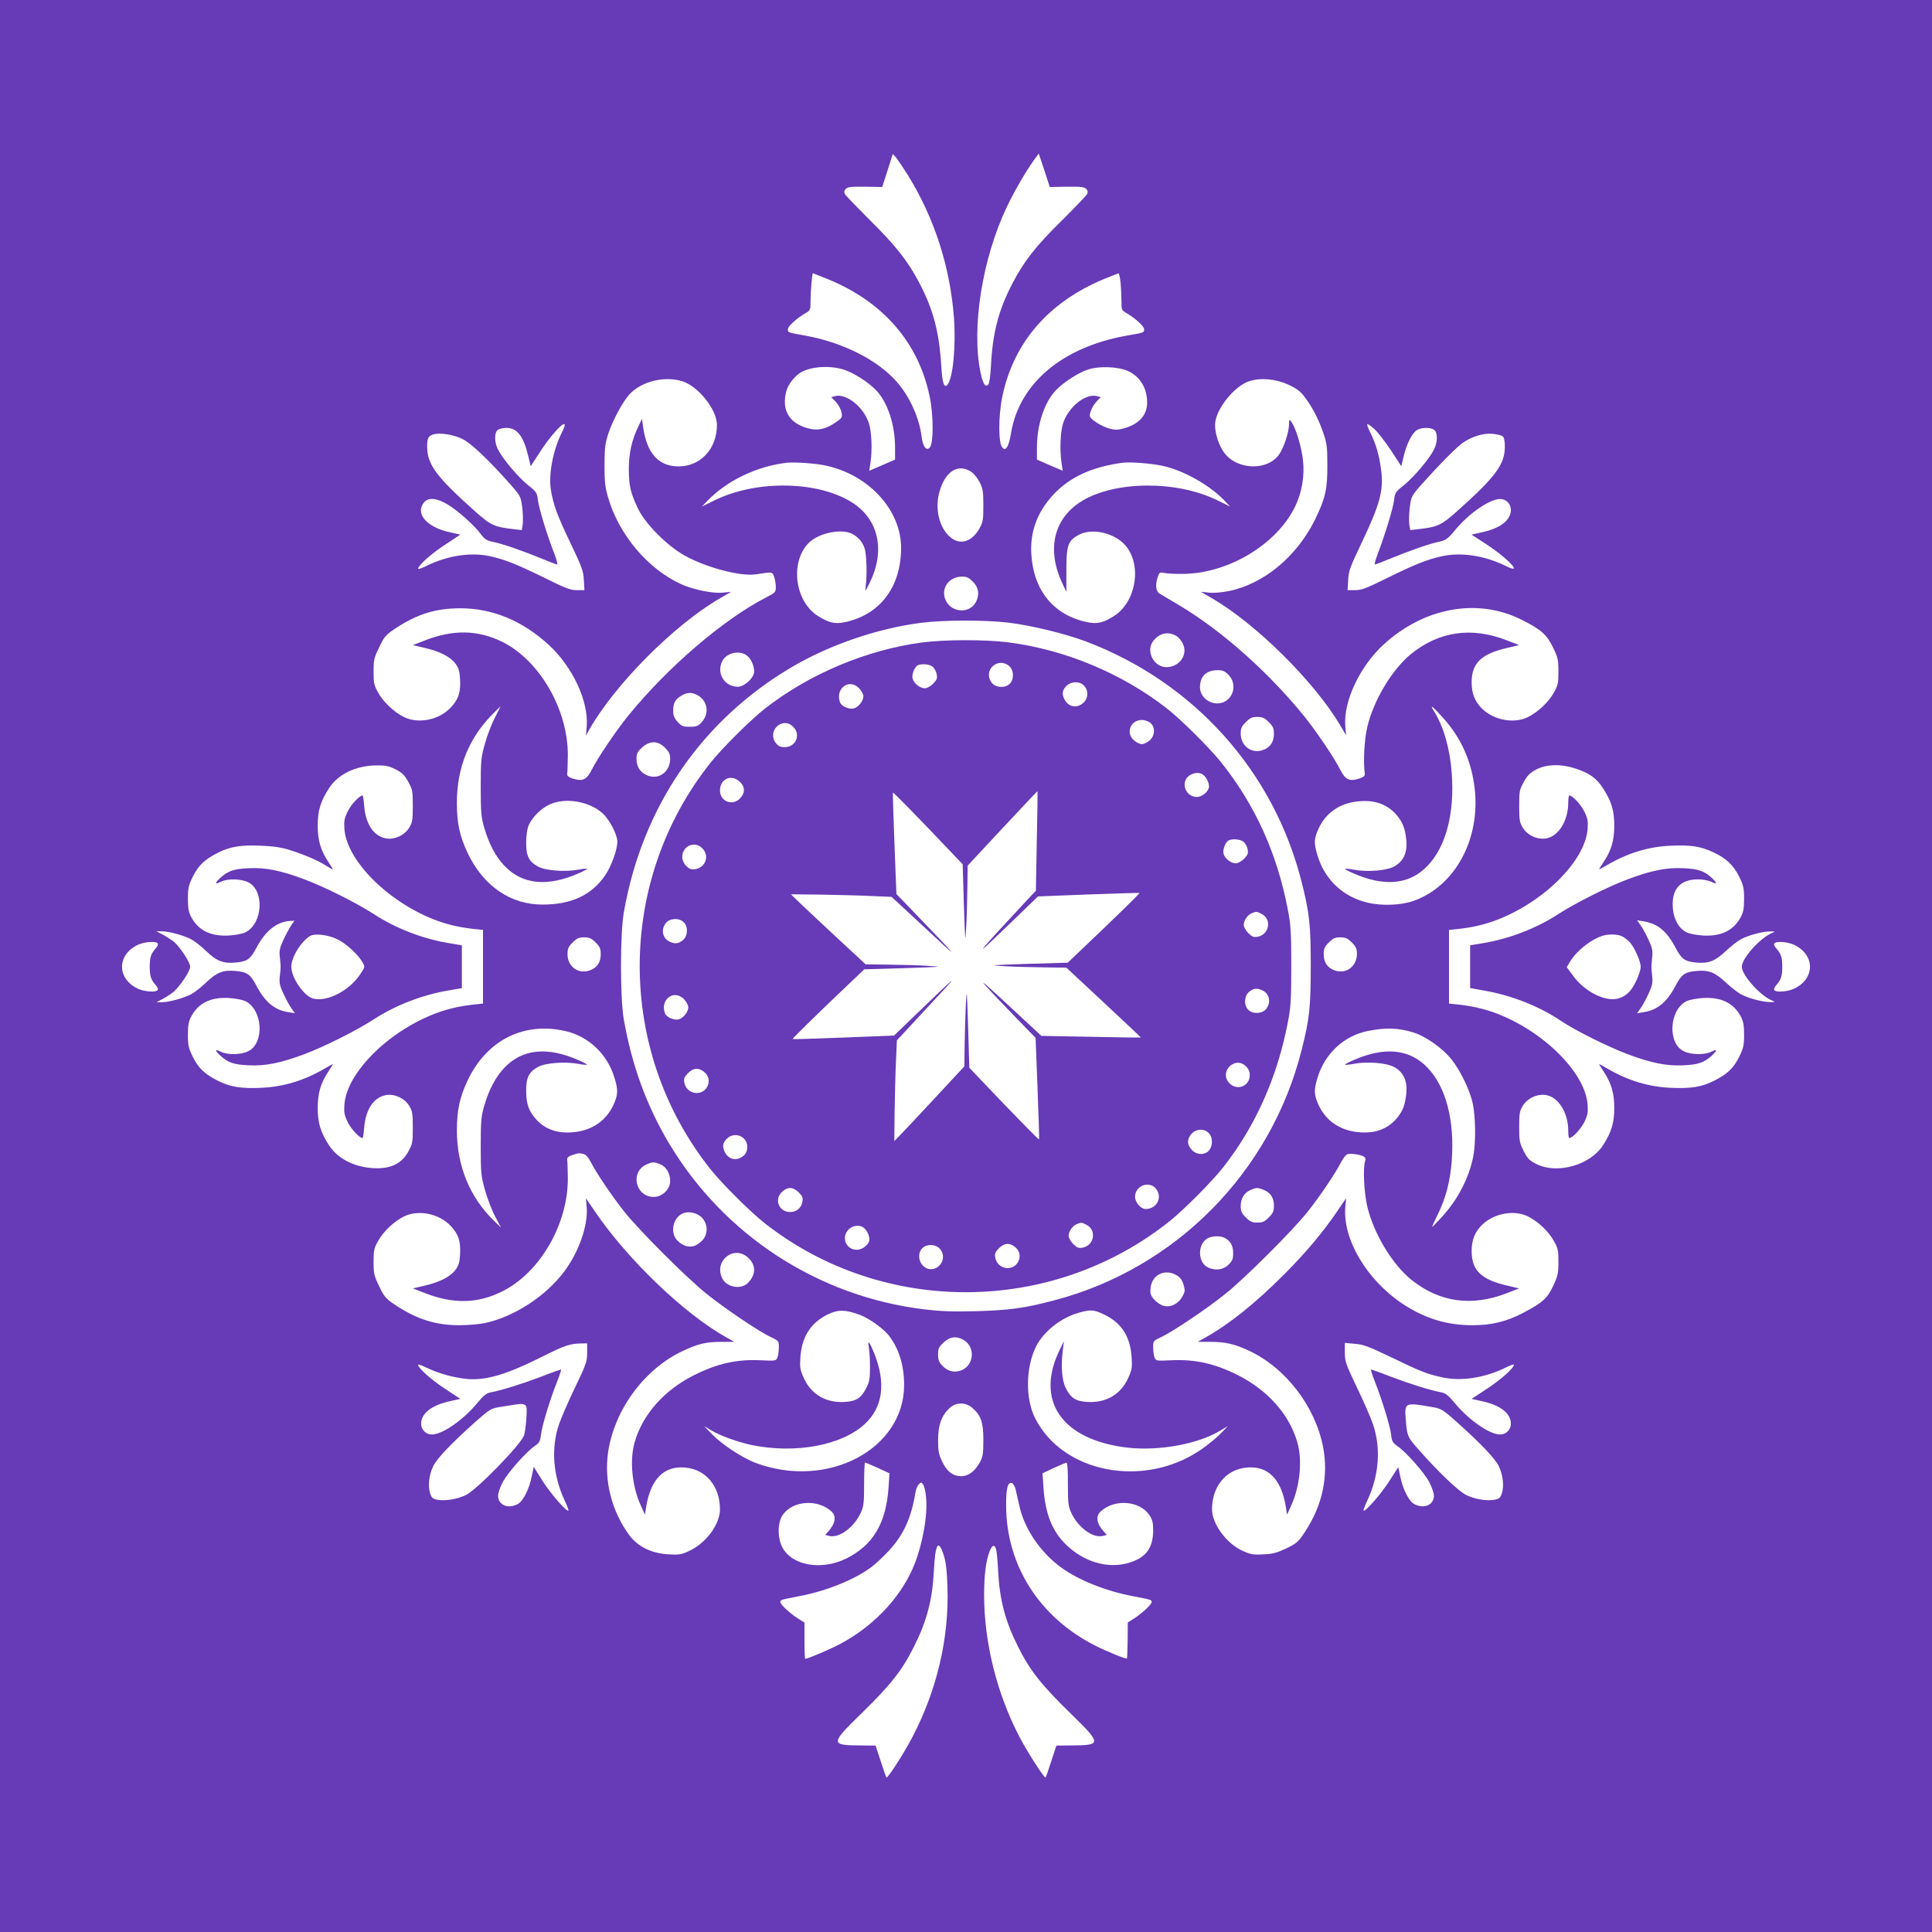
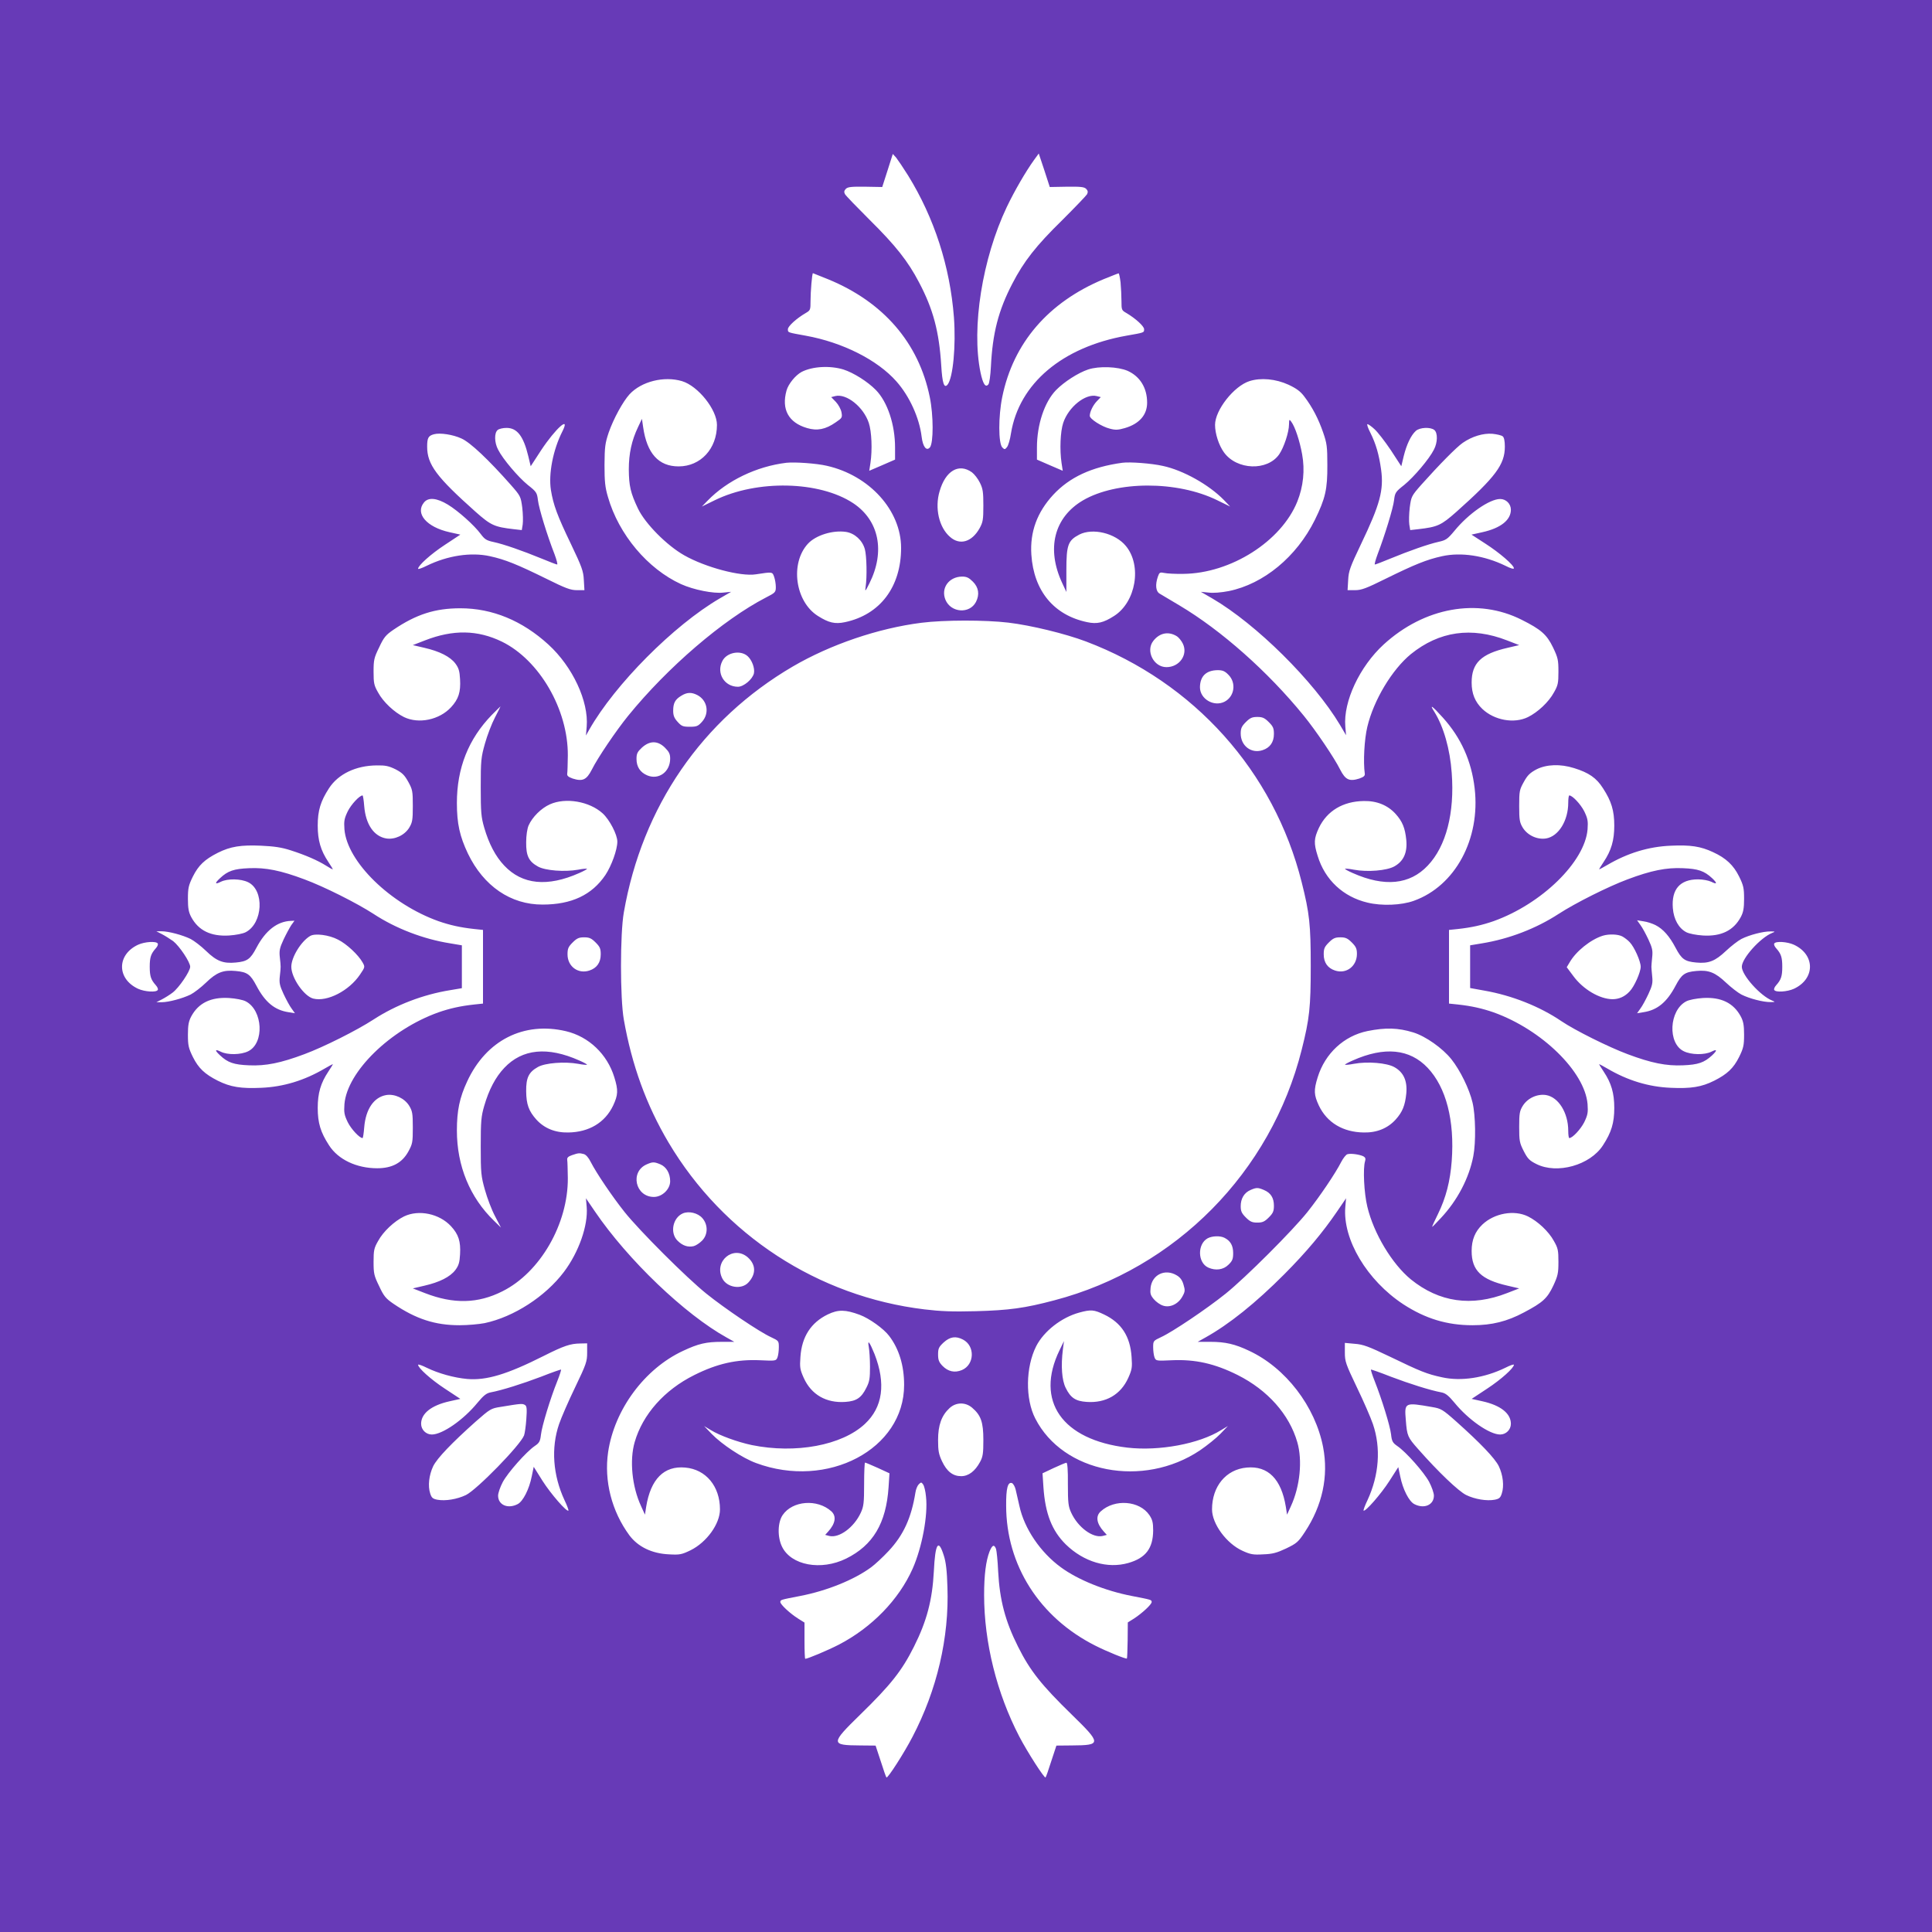
<svg xmlns="http://www.w3.org/2000/svg" version="1.0" width="1280pt" height="1280pt" viewBox="0 0 1280 1280" preserveAspectRatio="xMidYMid meet">
  <g transform="translate(0,1280) scale(0.1,-0.1)" fill="#673ab7" stroke="none">
    <path d="M0 6400 l0 -6400 6400 0 6400 0 0 6400 0 6400 -6400 0 -6400 0 0 -6400z m6016 5238 c174 -282 278 -603 304 -940 14 -189 -6 -401 -42 -446 -23 -28 -35 9 -42 126 -14 225 -53 373 -147 551 -73 140 -155 244 -329 416 -83 83 -156 158 -162 169 -7 14 -6 22 6 35 14 13 37 15 129 14 l112 -2 35 109 35 110 22 -24 c11 -14 47 -67 79 -118z m1051 -75 c92 1 115 -1 129 -14 12 -13 13 -21 6 -36 -6 -10 -79 -86 -162 -169 -177 -173 -257 -276 -333 -423 -93 -179 -131 -329 -142 -550 -3 -58 -10 -111 -17 -118 -19 -23 -36 4 -52 80 -61 296 12 754 174 1095 51 107 126 236 180 311 l32 44 37 -111 36 -111 112 2z m-1581 -613 c366 -150 601 -421 674 -781 25 -121 25 -303 1 -333 -23 -27 -47 4 -55 71 -15 124 -80 268 -167 366 -125 142 -357 259 -601 303 -121 22 -118 20 -118 43 0 20 58 72 118 107 31 18 32 21 32 80 0 61 10 184 16 184 1 0 46 -18 100 -40z m1938 -21 c3 -34 6 -90 6 -123 0 -59 1 -62 33 -80 59 -35 117 -87 117 -107 0 -23 3 -22 -117 -43 -426 -76 -711 -317 -765 -647 -6 -41 -18 -82 -27 -92 -13 -16 -16 -16 -30 -2 -27 26 -27 207 -1 334 73 359 305 628 671 781 52 21 97 39 100 39 3 1 9 -27 13 -60z m-1836 -577 c68 -22 160 -80 215 -136 77 -79 127 -229 127 -381 l0 -80 -85 -37 -86 -37 8 52 c13 87 8 208 -11 265 -35 106 -148 196 -222 178 l-27 -7 31 -32 c17 -18 33 -48 37 -68 6 -35 5 -38 -38 -67 -67 -47 -123 -58 -190 -38 -123 36 -171 124 -136 249 12 43 59 101 100 123 72 37 188 43 277 16z m1883 -9 c82 -37 129 -113 129 -211 0 -81 -52 -140 -147 -168 -45 -13 -63 -14 -100 -4 -53 13 -133 64 -133 85 0 26 21 70 47 97 l26 27 -28 7 c-73 18 -186 -72 -221 -178 -19 -57 -24 -178 -11 -265 l8 -52 -86 37 -85 37 0 80 c0 152 50 302 127 381 53 54 146 114 212 136 72 24 197 19 262 -9z m-2953 -68 c107 -32 232 -189 232 -290 0 -158 -108 -275 -254 -275 -133 0 -210 86 -235 260 l-8 55 -26 -55 c-42 -88 -61 -175 -61 -280 1 -109 11 -155 61 -260 48 -100 191 -244 306 -309 141 -80 375 -142 475 -126 111 17 109 17 121 -17 6 -17 11 -47 11 -67 0 -34 -3 -38 -66 -70 -284 -147 -651 -462 -912 -783 -79 -97 -203 -280 -241 -357 -35 -68 -61 -80 -127 -59 -30 11 -38 18 -36 33 2 11 3 65 4 120 2 304 -188 632 -437 754 -161 78 -323 81 -510 8 l-80 -31 77 -18 c100 -23 170 -58 205 -104 22 -30 28 -49 31 -104 5 -85 -10 -132 -60 -186 -77 -83 -213 -112 -311 -65 -65 32 -138 100 -172 163 -27 47 -30 62 -30 138 0 77 3 92 37 161 31 67 44 82 95 117 151 102 275 142 443 142 212 0 410 -82 583 -240 161 -147 268 -377 254 -544 l-5 -59 22 39 c170 299 559 691 864 869 l76 44 -51 -5 c-65 -8 -197 18 -281 56 -221 101 -413 329 -484 577 -19 64 -23 102 -23 213 1 121 4 143 28 215 32 92 95 206 138 253 79 85 228 122 347 87z m4019 -24 c53 -25 79 -44 105 -79 53 -70 93 -147 124 -237 25 -72 28 -94 28 -215 1 -162 -13 -222 -83 -365 -121 -244 -339 -424 -570 -471 -52 -10 -103 -14 -134 -10 l-51 5 76 -44 c291 -170 672 -547 846 -838 l40 -68 -5 58 c-14 165 95 397 254 543 270 247 624 310 914 164 128 -64 167 -98 208 -183 33 -69 36 -84 36 -161 0 -76 -3 -91 -30 -138 -34 -63 -107 -131 -172 -163 -92 -45 -223 -21 -302 54 -48 46 -71 101 -71 175 0 129 63 190 238 230 l77 18 -80 31 c-236 92 -450 61 -638 -91 -124 -102 -246 -304 -288 -481 -20 -82 -28 -233 -17 -310 2 -15 -6 -22 -36 -33 -66 -21 -92 -9 -127 59 -38 77 -162 260 -241 357 -238 293 -548 567 -824 731 -60 36 -119 71 -131 78 -26 15 -30 59 -12 112 10 29 14 31 43 25 17 -4 74 -7 126 -6 315 3 649 216 755 479 40 100 51 208 32 313 -16 89 -47 183 -72 216 -13 18 -14 17 -15 -18 0 -51 -34 -153 -65 -198 -78 -112 -281 -105 -366 13 -34 47 -59 124 -59 182 0 98 125 257 228 290 75 24 174 15 259 -24z m-4811 -309 c-62 -122 -93 -282 -76 -389 16 -98 42 -169 133 -358 72 -151 82 -178 85 -237 l4 -68 -50 0 c-42 0 -74 12 -203 76 -191 94 -272 127 -373 149 -126 28 -281 4 -418 -63 -32 -16 -58 -25 -58 -20 0 21 84 97 177 158 l103 68 -72 16 c-152 34 -229 124 -169 197 29 36 85 30 158 -14 69 -42 175 -137 218 -195 26 -35 38 -43 85 -53 66 -14 190 -57 319 -110 51 -21 97 -39 102 -39 5 0 -3 30 -17 68 -49 125 -104 305 -110 358 -6 50 -10 56 -67 101 -64 52 -166 172 -197 234 -25 47 -26 111 -3 130 9 8 35 14 59 14 70 0 112 -54 144 -187 l16 -67 69 106 c96 145 196 234 141 125z m5381 14 c21 -19 69 -81 108 -139 l69 -106 16 67 c19 77 48 138 80 167 26 24 98 27 123 6 23 -19 22 -83 -3 -130 -31 -62 -133 -182 -197 -234 -57 -45 -61 -51 -67 -101 -6 -53 -61 -232 -109 -358 -14 -38 -22 -68 -18 -68 5 0 51 18 102 39 126 52 252 96 319 111 50 11 60 18 106 73 93 114 233 211 303 211 39 0 71 -32 71 -71 0 -68 -67 -122 -189 -149 l-72 -16 91 -59 c95 -61 190 -143 190 -164 0 -7 -22 -1 -57 17 -138 67 -293 91 -419 63 -101 -22 -182 -55 -373 -149 -129 -64 -161 -76 -203 -76 l-50 0 4 68 c3 59 13 86 85 237 126 263 152 358 133 495 -14 99 -34 169 -71 243 -16 31 -25 57 -19 57 5 0 27 -15 47 -34z m-6050 -61 c59 -26 180 -141 326 -306 66 -75 67 -78 77 -151 5 -42 6 -92 3 -113 l-6 -37 -53 6 c-129 15 -151 25 -253 115 -259 231 -321 313 -321 432 0 58 8 72 45 82 40 11 126 -2 182 -28z m6899 14 c9 -7 14 -31 14 -68 0 -119 -62 -201 -321 -432 -102 -90 -124 -100 -253 -115 l-53 -6 -6 37 c-3 21 -2 71 3 113 10 73 11 76 77 151 118 132 232 248 274 277 62 43 136 65 197 60 29 -3 60 -10 68 -17z m-4478 -195 c283 -64 492 -296 492 -544 0 -259 -140 -443 -372 -492 -66 -14 -108 -4 -179 41 -151 95 -186 349 -66 479 52 56 164 91 252 78 58 -9 109 -56 125 -115 12 -44 15 -184 5 -249 -5 -34 -3 -33 25 23 106 212 64 417 -107 531 -224 148 -637 157 -917 20 l-86 -42 38 39 c129 133 324 227 522 251 56 6 200 -4 268 -20z m2227 -1 c135 -29 305 -125 403 -225 l42 -44 -86 42 c-265 130 -666 129 -889 -1 -192 -113 -244 -321 -137 -549 l27 -58 0 144 c0 168 11 197 85 236 89 46 239 10 309 -75 108 -130 67 -372 -78 -464 -70 -45 -113 -55 -178 -41 -221 46 -354 207 -370 447 -10 151 38 281 145 397 108 116 253 184 457 212 50 7 196 -4 270 -21z m-1266 -42 c16 -12 40 -42 53 -69 20 -40 23 -62 23 -152 0 -93 -3 -110 -25 -150 -51 -91 -131 -115 -196 -57 -73 63 -102 191 -69 302 39 136 127 188 214 126z m7 -725 c38 -38 45 -85 20 -134 -42 -81 -166 -72 -202 14 -32 77 22 153 110 154 30 0 45 -7 72 -34z m234 -271 c152 -18 380 -74 515 -125 716 -271 1245 -861 1429 -1595 52 -206 60 -282 60 -555 0 -273 -8 -349 -60 -555 -204 -811 -834 -1449 -1639 -1660 -196 -52 -300 -66 -520 -72 -154 -4 -232 -1 -340 12 -706 85 -1332 493 -1696 1106 -147 248 -243 513 -296 814 -25 142 -25 568 0 710 122 701 518 1277 1119 1629 250 146 567 254 853 290 150 19 423 19 575 1z m1118 -91 c12 -8 30 -30 39 -49 35 -73 -23 -155 -109 -155 -85 0 -139 108 -87 174 42 54 102 65 157 30z m-2845 -131 c29 -26 49 -80 42 -114 -9 -39 -68 -89 -106 -89 -90 0 -145 91 -103 171 29 57 120 74 167 32z m3186 -124 c53 -53 40 -144 -26 -178 -71 -36 -163 18 -163 96 1 73 41 112 117 113 33 0 48 -6 72 -31z m-3519 -134 c67 -35 82 -120 31 -177 -26 -29 -35 -33 -81 -33 -46 0 -55 4 -81 33 -22 24 -29 42 -29 73 0 51 13 75 53 99 38 24 68 25 107 5z m-1341 -149 c-21 -40 -51 -118 -66 -172 -26 -92 -28 -113 -28 -289 0 -168 3 -199 23 -268 31 -107 75 -191 133 -252 119 -126 286 -143 497 -49 30 13 53 26 51 28 -2 2 -29 0 -59 -6 -89 -16 -218 -6 -266 21 -61 34 -79 71 -78 161 0 45 7 90 16 111 25 56 83 114 141 140 104 47 262 20 350 -60 45 -41 97 -140 97 -187 0 -53 -38 -159 -79 -221 -89 -132 -224 -196 -416 -196 -211 -1 -391 122 -495 338 -54 114 -73 198 -73 335 0 231 76 423 231 583 31 31 57 57 58 57 1 0 -16 -33 -37 -74z m6280 0 c121 -134 190 -288 211 -469 39 -336 -129 -647 -403 -745 -83 -30 -213 -35 -307 -12 -161 38 -282 151 -330 309 -27 85 -25 115 8 186 54 113 160 176 297 178 87 2 159 -28 211 -85 46 -51 63 -94 71 -173 8 -84 -18 -141 -79 -175 -50 -28 -177 -39 -268 -22 -30 6 -57 8 -59 6 -2 -2 21 -15 51 -28 211 -94 378 -77 497 49 122 128 179 349 159 614 -11 158 -54 307 -115 405 -35 54 -16 42 56 -38z m-1153 -30 c29 -29 34 -41 34 -79 0 -54 -26 -91 -75 -107 -75 -25 -145 29 -145 110 0 34 6 48 34 76 28 28 42 34 76 34 34 0 48 -6 76 -34z m-4000 -170 c27 -27 34 -42 34 -72 0 -88 -76 -143 -152 -111 -47 20 -71 57 -71 109 0 35 6 47 36 75 52 47 105 47 153 -1z m-1785 -143 c44 -23 59 -38 84 -83 28 -51 30 -62 30 -160 0 -93 -3 -109 -24 -144 -31 -50 -96 -80 -152 -71 -82 14 -136 93 -146 214 -3 39 -8 71 -11 71 -20 0 -75 -59 -98 -105 -23 -48 -26 -64 -22 -120 18 -215 304 -494 623 -608 75 -26 145 -42 238 -52 l57 -6 0 -244 0 -244 -57 -6 c-93 -10 -163 -26 -238 -52 -319 -114 -605 -393 -623 -608 -4 -56 -1 -72 22 -120 23 -46 78 -105 98 -105 3 0 8 32 11 71 10 121 64 200 146 214 56 9 121 -21 152 -71 21 -35 24 -51 24 -144 0 -98 -2 -109 -30 -160 -41 -74 -107 -110 -206 -110 -137 0 -259 58 -319 152 -56 86 -75 148 -75 248 0 98 20 165 70 240 19 28 32 50 30 50 -2 0 -27 -14 -55 -30 -133 -78 -272 -121 -420 -127 -133 -6 -203 5 -287 47 -87 44 -128 83 -165 157 -29 59 -33 77 -33 148 0 63 5 89 22 121 48 89 130 129 250 122 45 -3 92 -12 111 -22 114 -59 125 -278 16 -331 -49 -24 -137 -25 -181 -3 -40 20 -42 10 -5 -24 51 -48 91 -62 192 -66 110 -5 210 15 367 74 129 48 346 157 457 229 149 97 329 166 509 195 l77 13 0 142 0 142 -77 13 c-178 28 -362 99 -508 195 -111 72 -328 181 -458 229 -157 59 -257 79 -367 74 -101 -4 -141 -18 -192 -66 -37 -34 -35 -44 5 -24 44 22 132 21 181 -3 109 -53 98 -272 -16 -331 -19 -10 -66 -19 -111 -22 -120 -7 -202 33 -250 122 -17 32 -22 58 -22 121 0 71 4 89 33 148 37 74 78 113 165 157 84 42 154 53 287 47 86 -4 136 -11 197 -31 97 -31 179 -67 233 -101 22 -14 42 -25 44 -25 3 0 -10 22 -29 50 -50 75 -70 142 -70 240 0 100 19 162 75 248 61 94 178 150 316 151 58 1 80 -4 125 -26z m7808 8 c97 -30 148 -65 191 -133 56 -86 75 -148 75 -248 0 -98 -20 -165 -70 -240 -19 -28 -32 -50 -30 -50 2 0 27 14 55 30 133 78 272 121 420 127 129 6 197 -4 280 -43 85 -39 135 -86 172 -161 29 -59 33 -77 33 -148 0 -63 -5 -89 -22 -121 -48 -89 -130 -129 -250 -122 -45 3 -92 12 -111 22 -50 26 -83 85 -89 159 -10 125 47 191 167 191 31 0 69 -7 88 -16 39 -20 41 -10 5 24 -52 48 -92 62 -193 66 -110 5 -210 -15 -367 -74 -129 -48 -346 -157 -457 -229 -149 -97 -329 -166 -508 -195 l-78 -13 0 -142 0 -141 94 -17 c183 -32 367 -105 510 -202 90 -61 313 -172 439 -219 157 -59 257 -79 367 -74 101 4 141 18 193 66 36 34 34 44 -5 24 -45 -22 -133 -21 -182 3 -109 52 -98 272 16 331 19 10 66 19 111 22 120 7 202 -33 250 -122 17 -32 22 -58 22 -121 0 -71 -4 -89 -33 -148 -37 -74 -78 -113 -165 -157 -84 -42 -154 -53 -287 -47 -148 6 -287 49 -420 127 -28 16 -53 30 -55 30 -2 0 11 -22 30 -50 50 -75 70 -142 70 -240 0 -100 -19 -162 -75 -248 -85 -132 -304 -193 -441 -124 -46 23 -58 35 -84 86 -28 55 -30 68 -30 161 0 88 3 105 24 139 32 51 96 80 154 71 83 -14 147 -118 147 -237 0 -26 3 -48 7 -48 21 0 75 58 99 105 23 48 26 64 22 120 -18 215 -304 494 -623 608 -75 26 -145 42 -237 52 l-58 6 0 244 0 244 58 6 c92 10 162 26 237 52 319 114 605 393 623 608 4 56 1 72 -22 120 -24 47 -78 105 -99 105 -4 0 -7 -22 -7 -48 0 -119 -64 -223 -147 -237 -58 -9 -122 20 -154 71 -21 35 -24 51 -24 144 0 99 2 108 31 160 24 44 41 60 84 83 66 33 157 37 249 8z m-8499 -1040 c-11 -17 -34 -59 -51 -95 -26 -56 -30 -74 -25 -119 7 -64 7 -60 0 -124 -5 -45 -1 -63 25 -119 17 -36 40 -79 53 -96 l22 -31 -43 7 c-92 14 -155 67 -212 175 -40 76 -61 91 -137 98 -83 8 -127 -9 -197 -77 -33 -32 -79 -67 -102 -79 -53 -26 -146 -51 -192 -51 l-35 0 37 19 c21 11 53 31 71 45 42 32 116 141 116 171 0 31 -71 137 -113 170 -20 14 -53 35 -74 46 l-37 19 35 0 c46 0 139 -25 192 -51 23 -12 69 -47 102 -79 70 -68 114 -85 197 -77 76 7 97 22 137 98 60 114 138 175 229 178 l23 1 -21 -29z m9038 0 c51 -26 93 -74 133 -150 40 -76 61 -91 137 -98 83 -8 126 10 197 77 33 31 79 67 102 79 53 27 146 51 193 50 32 0 33 -1 11 -10 -78 -31 -201 -168 -201 -224 0 -56 123 -193 201 -224 22 -9 21 -10 -11 -10 -47 -1 -140 23 -193 50 -23 12 -69 48 -102 79 -71 67 -114 85 -197 77 -76 -7 -97 -22 -137 -98 -57 -108 -120 -161 -212 -175 l-43 -7 22 31 c13 17 36 60 53 96 26 56 30 74 25 119 -3 28 -5 57 -5 62 0 6 2 34 5 62 5 45 1 63 -25 119 -17 36 -40 79 -53 96 l-22 31 43 -7 c24 -3 59 -15 79 -25z m-8729 -96 c57 -28 135 -101 163 -151 17 -30 17 -31 -17 -81 -72 -107 -217 -182 -309 -159 -61 15 -146 137 -146 211 0 63 65 169 125 204 32 19 125 7 184 -24z m8509 21 c15 -8 37 -25 49 -38 31 -32 73 -127 73 -163 0 -36 -42 -131 -73 -163 -32 -35 -71 -52 -114 -52 -86 1 -195 66 -259 153 l-44 59 18 30 c42 75 141 154 222 179 41 12 99 10 128 -5z m-6802 -40 c29 -29 34 -41 34 -79 0 -54 -26 -91 -75 -107 -75 -25 -145 27 -145 107 0 38 5 50 34 79 28 28 42 34 76 34 34 0 48 -6 76 -34z m5010 0 c28 -28 34 -42 34 -76 0 -81 -70 -135 -145 -110 -49 16 -75 53 -75 107 0 38 5 50 34 79 28 28 42 34 76 34 34 0 48 -6 76 -34z m-7911 -7 c4 -6 -2 -20 -13 -32 -32 -36 -40 -59 -40 -122 0 -63 8 -86 40 -122 11 -12 17 -26 13 -32 -10 -17 -86 -12 -130 8 -142 66 -142 226 0 292 44 20 120 25 130 8z m10840 -8 c142 -66 142 -226 0 -292 -44 -20 -120 -25 -130 -8 -4 6 2 20 13 32 32 36 40 59 40 122 0 63 -8 86 -40 122 -11 12 -17 26 -13 32 10 17 86 12 130 -8z m-8135 -573 c151 -36 273 -152 320 -305 27 -87 25 -117 -8 -188 -54 -113 -160 -176 -297 -178 -87 -2 -159 28 -211 85 -51 57 -67 101 -68 188 -1 90 17 127 78 161 48 27 177 37 266 21 30 -6 57 -8 59 -6 2 2 -21 15 -51 28 -211 94 -378 77 -497 -49 -58 -61 -102 -145 -133 -252 -20 -69 -23 -100 -23 -268 0 -176 2 -197 28 -289 15 -54 45 -133 67 -174 l39 -75 -45 44 c-161 155 -247 365 -247 599 0 132 18 218 68 325 126 273 375 399 655 333z m5613 -8 c82 -25 195 -105 253 -178 58 -73 119 -197 140 -287 20 -84 23 -262 5 -355 -28 -145 -105 -293 -215 -410 -28 -30 -53 -56 -57 -58 -3 -1 14 37 38 85 53 108 81 218 91 351 20 268 -37 488 -159 617 -119 126 -286 143 -497 49 -30 -13 -53 -26 -51 -28 2 -2 29 0 59 6 91 17 218 6 268 -22 61 -34 87 -91 79 -175 -8 -79 -25 -122 -71 -173 -52 -57 -124 -87 -211 -85 -137 2 -243 65 -297 178 -33 71 -35 101 -8 188 49 158 174 274 330 306 120 24 202 22 303 -9z m-5495 -806 c14 -4 32 -24 46 -53 38 -74 142 -228 224 -331 99 -124 409 -434 542 -541 123 -99 353 -254 428 -288 51 -24 52 -25 52 -67 0 -24 -4 -54 -9 -67 -9 -23 -11 -24 -115 -19 -155 7 -284 -22 -436 -98 -199 -99 -342 -261 -395 -444 -35 -121 -18 -294 42 -424 l26 -57 8 52 c30 184 118 273 259 260 137 -12 230 -124 230 -277 0 -96 -88 -218 -195 -271 -58 -28 -71 -31 -142 -27 -114 5 -206 50 -263 126 -117 159 -169 360 -141 552 42 282 242 552 496 670 102 48 154 60 257 60 l83 0 -50 28 c-278 154 -655 515 -873 835 l-60 88 5 -58 c10 -121 -52 -299 -151 -430 -123 -163 -332 -298 -525 -339 -36 -7 -111 -14 -167 -14 -161 0 -288 41 -437 142 -51 35 -64 50 -95 117 -34 69 -37 84 -37 161 0 76 3 91 30 138 34 63 107 131 172 163 98 47 234 18 311 -65 50 -54 65 -101 60 -186 -3 -55 -9 -74 -31 -104 -35 -46 -105 -81 -205 -104 l-77 -18 80 -31 c190 -74 352 -70 514 12 250 125 435 447 433 750 -1 55 -2 109 -4 120 -2 15 6 23 32 32 41 14 48 15 78 7z m5165 -15 c13 -7 16 -16 11 -32 -15 -47 -7 -212 15 -302 42 -177 164 -379 288 -481 188 -152 402 -183 638 -91 l80 31 -77 18 c-175 40 -238 101 -238 230 0 74 23 129 71 175 79 75 210 99 302 54 65 -32 138 -100 172 -163 27 -47 30 -62 30 -138 0 -76 -4 -93 -34 -158 -40 -84 -69 -111 -194 -177 -112 -60 -213 -85 -341 -85 -170 0 -313 44 -459 139 -240 158 -402 429 -384 644 l5 58 -60 -88 c-95 -139 -202 -267 -348 -414 -191 -192 -367 -333 -525 -421 l-50 -28 85 0 c97 0 163 -15 255 -59 243 -113 439 -369 491 -639 37 -193 -5 -387 -121 -562 -44 -67 -54 -75 -124 -109 -62 -29 -90 -37 -153 -39 -66 -4 -84 0 -135 23 -107 48 -203 179 -203 275 0 153 93 265 230 277 141 13 229 -76 259 -260 l8 -52 26 57 c60 131 77 302 42 423 -53 184 -196 345 -395 445 -152 76 -281 105 -436 98 -104 -5 -106 -4 -115 19 -5 13 -9 43 -9 67 0 42 1 43 52 67 75 34 305 189 428 288 133 107 443 417 542 541 82 103 186 257 224 332 13 25 32 49 41 51 23 7 82 -2 106 -14z m-4658 -53 c40 -17 65 -60 65 -112 0 -53 -53 -104 -108 -104 -123 0 -160 167 -47 216 39 17 49 17 90 0z m3999 -170 c45 -19 66 -52 66 -104 0 -37 -6 -50 -34 -78 -28 -28 -42 -34 -76 -34 -34 0 -48 6 -76 34 -28 28 -34 42 -34 75 0 50 23 89 65 107 39 17 49 17 89 0z m-3721 -186 c39 -44 38 -110 -2 -150 -16 -16 -40 -32 -55 -36 -38 -9 -74 3 -107 36 -52 51 -32 152 35 181 40 17 99 3 129 -31z m3460 -131 c39 -20 57 -51 57 -101 0 -39 -5 -52 -31 -77 -34 -34 -85 -41 -134 -19 -71 32 -73 156 -4 194 30 16 83 18 112 3z m-3159 -129 c55 -49 56 -111 4 -167 -45 -49 -141 -34 -172 26 -59 114 72 224 168 141z m2843 -120 c22 -13 36 -32 44 -61 11 -37 11 -46 -7 -78 -27 -50 -82 -77 -129 -61 -19 6 -46 25 -61 43 -22 26 -25 38 -21 76 10 87 97 128 174 81z m-2101 -261 c64 -24 159 -92 195 -140 65 -85 99 -196 99 -324 1 -426 -507 -694 -981 -518 -90 33 -226 123 -294 193 l-50 52 45 -27 c58 -36 177 -79 271 -99 290 -59 597 -2 749 140 119 111 140 268 64 463 -33 81 -48 101 -38 46 4 -22 8 -80 8 -130 0 -76 -3 -98 -24 -139 -33 -67 -66 -89 -139 -94 -127 -9 -226 48 -276 159 -25 56 -27 70 -22 139 9 134 70 228 182 282 69 33 116 32 211 -3z m1619 2 c115 -55 173 -145 182 -281 5 -69 3 -83 -22 -139 -50 -111 -149 -168 -276 -159 -73 5 -106 27 -138 92 -26 51 -33 147 -19 256 l7 55 -29 -60 c-164 -337 16 -595 450 -646 210 -24 474 25 620 116 l45 27 -50 -52 c-27 -28 -88 -77 -135 -109 -376 -252 -907 -150 -1091 211 -67 130 -64 340 6 479 51 100 168 191 286 223 77 21 97 19 164 -13z m-935 -166 c81 -42 77 -166 -7 -202 -48 -20 -92 -10 -129 28 -23 24 -29 39 -29 75 0 40 5 50 37 80 42 38 80 44 128 19z m-2490 -87 c0 -58 -6 -76 -79 -228 -44 -91 -92 -201 -107 -245 -54 -158 -41 -338 36 -504 17 -35 28 -66 26 -69 -11 -11 -116 110 -171 196 l-59 94 -13 -63 c-17 -86 -58 -166 -93 -184 -65 -34 -130 -6 -130 56 0 17 14 58 31 90 34 63 155 200 212 239 30 20 36 31 41 75 6 56 62 240 108 354 16 40 27 75 25 77 -1 2 -61 -19 -132 -47 -124 -47 -260 -90 -335 -104 -27 -5 -47 -21 -86 -68 -93 -114 -233 -211 -303 -211 -39 0 -71 32 -71 71 0 68 67 122 188 149 l72 16 -103 68 c-93 61 -177 137 -177 158 0 5 26 -4 58 -20 76 -37 179 -66 267 -74 127 -11 264 30 508 153 133 67 176 81 240 82 l47 1 0 -62z m5318 -26 c203 -98 244 -115 346 -137 126 -28 281 -4 419 63 31 16 57 25 57 20 0 -21 -84 -97 -177 -158 l-103 -68 72 -16 c121 -27 188 -81 188 -149 0 -39 -32 -71 -71 -71 -70 0 -210 97 -303 211 -39 47 -59 63 -86 68 -75 14 -211 57 -335 104 -71 28 -131 49 -132 47 -2 -2 9 -37 25 -77 48 -122 101 -294 108 -351 5 -47 11 -57 41 -78 58 -39 177 -174 211 -237 18 -34 32 -75 32 -92 0 -62 -65 -90 -130 -56 -35 18 -76 98 -93 183 l-13 62 -59 -92 c-55 -86 -160 -206 -171 -196 -2 3 9 34 26 69 77 166 90 346 36 504 -15 44 -63 154 -107 245 -73 153 -79 170 -79 229 l0 64 65 -6 c56 -4 91 -17 233 -85z m-5729 -321 c11 -7 13 -27 8 -93 -3 -46 -10 -94 -15 -108 -25 -65 -312 -359 -385 -395 -59 -28 -136 -41 -190 -31 -30 6 -38 13 -47 42 -16 49 -8 121 20 180 26 53 123 154 282 296 95 83 100 87 165 97 139 23 144 23 162 12z m2961 -17 c59 -50 75 -96 75 -214 0 -89 -3 -111 -22 -146 -33 -61 -76 -94 -125 -94 -55 0 -95 31 -127 99 -22 47 -26 70 -26 141 0 98 23 162 76 211 42 39 104 41 149 3z m3048 4 c59 -10 69 -15 160 -96 159 -142 256 -243 282 -296 28 -59 36 -131 20 -180 -9 -29 -17 -36 -47 -42 -53 -10 -131 3 -189 31 -51 25 -185 153 -319 305 -69 78 -73 87 -81 190 -10 119 -9 120 174 88z m-3673 -403 l78 -36 -6 -92 c-16 -239 -103 -385 -281 -473 -167 -82 -365 -45 -425 79 -31 64 -29 160 4 209 65 96 230 109 323 25 35 -32 27 -81 -21 -134 l-20 -22 27 -7 c65 -16 164 56 209 154 19 41 22 65 22 190 0 78 3 142 6 142 4 0 41 -16 84 -35z m1260 -107 c0 -126 3 -149 22 -190 45 -98 144 -170 209 -154 l27 7 -20 22 c-48 53 -56 102 -20 134 92 84 257 71 322 -25 20 -30 25 -49 25 -102 -1 -118 -49 -182 -164 -215 -139 -40 -296 7 -415 123 -92 91 -136 204 -148 379 l-6 92 74 35 c41 19 79 35 84 35 7 1 11 -49 10 -141z m-940 -84 c14 -122 -26 -336 -89 -478 -91 -204 -269 -388 -488 -502 -74 -38 -207 -94 -223 -94 -3 0 -5 54 -5 120 l0 120 -40 25 c-56 35 -120 95 -120 111 0 15 1 15 130 40 177 34 358 107 471 190 26 19 79 68 117 109 98 105 150 219 177 387 3 21 13 45 22 54 15 15 18 15 29 -1 7 -9 16 -46 19 -81z m594 47 c5 -20 16 -69 25 -109 32 -149 139 -307 275 -406 113 -83 294 -156 471 -190 129 -25 130 -25 130 -40 0 -16 -64 -75 -118 -110 l-40 -25 -1 -118 c-1 -64 -3 -119 -5 -121 -6 -5 -130 45 -211 86 -368 186 -589 533 -589 927 -1 115 11 159 39 149 8 -4 19 -22 24 -43z m-476 -437 c14 -42 21 -102 24 -209 12 -334 -69 -682 -232 -993 -55 -106 -164 -276 -172 -268 -3 2 -20 51 -38 108 l-34 103 -103 1 c-196 1 -196 12 1 204 201 196 276 290 356 450 85 169 122 309 132 500 9 185 30 219 66 104z m346 44 c4 -13 11 -79 14 -148 10 -191 47 -331 132 -500 80 -160 155 -254 356 -450 197 -192 197 -203 1 -204 l-103 -1 -34 -103 c-18 -57 -35 -106 -38 -108 -7 -8 -119 166 -174 271 -149 287 -233 623 -233 938 0 133 12 226 36 288 18 44 31 49 43 17z" />
-     <path d="M6105 8543 c-364 -49 -743 -208 -1035 -436 -96 -75 -282 -260 -360 -357 -629 -788 -629 -1912 0 -2700 78 -97 264 -282 360 -357 784 -612 1901 -605 2680 17 97 78 282 264 357 360 213 273 356 595 426 960 19 100 22 149 22 370 0 221 -3 270 -22 370 -72 377 -217 696 -443 980 -78 97 -264 282 -360 357 -297 232 -675 389 -1048 437 -153 20 -426 19 -577 -1z m579 -154 c33 -26 37 -88 6 -119 -31 -31 -93 -27 -119 6 -61 78 35 174 113 113z m-505 -6 c11 -10 24 -32 27 -50 5 -27 1 -37 -24 -63 -17 -17 -41 -30 -55 -30 -32 0 -73 33 -81 65 -7 27 15 80 36 88 28 12 77 6 97 -10z m993 -117 c44 -33 42 -98 -4 -130 -42 -30 -91 -17 -116 31 -18 34 -14 62 13 88 27 28 79 33 107 11z m-1481 -25 c16 -17 29 -40 29 -54 0 -32 -33 -73 -65 -81 -29 -7 -79 15 -89 39 -35 92 58 163 125 96z m1930 -230 c34 -27 32 -86 -5 -117 -15 -13 -38 -24 -51 -24 -13 0 -36 11 -51 24 -58 49 -25 136 51 136 18 0 43 -8 56 -19z m-2366 -26 c53 -52 18 -135 -56 -135 -29 0 -42 6 -58 26 -63 80 43 181 114 109z m2716 -318 c21 -16 39 -51 39 -77 0 -32 -44 -70 -81 -70 -74 0 -109 95 -53 139 30 23 71 27 95 8z m-3063 -53 c28 -32 28 -66 -2 -100 -48 -57 -136 -26 -136 48 0 82 82 114 138 52z m1961 -387 l-6 -329 -35 -36 c-413 -444 -416 -451 -37 -84 l86 83 334 13 c184 7 336 11 338 10 4 -3 -158 -161 -390 -381 l-85 -81 -270 -8 c-245 -8 -259 -9 -154 -15 63 -4 183 -7 265 -8 l150 -2 248 -231 c136 -127 247 -231 245 -232 -2 -1 -151 1 -331 5 l-328 6 -37 35 c-446 415 -451 417 -79 32 l78 -80 13 -335 c7 -184 12 -336 10 -338 -3 -3 -181 179 -381 390 l-81 85 -8 270 c-8 250 -9 261 -15 149 -3 -66 -7 -185 -8 -265 l-2 -145 -195 -210 c-107 -115 -212 -227 -232 -247 l-37 -38 2 193 c2 105 5 255 9 333 l6 141 176 190 c268 287 264 284 -114 -80 l-81 -78 -334 -13 c-184 -7 -336 -12 -338 -10 -3 3 181 183 390 381 l85 81 270 8 c245 8 259 9 154 15 -63 4 -182 7 -265 8 l-150 2 -210 195 c-115 107 -227 212 -247 232 l-38 37 193 -2 c105 -2 255 -5 333 -9 l141 -6 190 -176 c287 -268 284 -264 -80 114 l-78 81 -13 334 c-7 184 -12 336 -10 338 3 3 183 -181 381 -390 l81 -85 8 -270 c8 -245 9 -259 15 -154 4 63 7 183 8 265 l2 150 231 248 c127 136 231 247 232 245 1 -2 -1 -151 -5 -331z m1370 -4 c11 -10 24 -32 27 -50 5 -27 1 -37 -24 -63 -17 -17 -41 -30 -55 -30 -32 0 -73 33 -81 65 -7 27 15 80 36 88 28 12 77 6 97 -10z m-3579 -51 c44 -55 4 -132 -70 -132 -33 0 -70 44 -70 82 1 79 92 112 140 50z m3699 -427 c68 -35 51 -136 -26 -151 -27 -5 -37 -1 -63 24 -16 17 -30 41 -30 54 0 30 26 67 54 78 29 12 33 12 65 -5z m-3829 -55 c31 -31 27 -93 -6 -119 -30 -24 -52 -26 -87 -10 -47 21 -60 80 -26 123 26 33 88 37 119 6z m3833 -451 c47 -21 60 -80 26 -123 -26 -33 -88 -37 -119 -6 -31 31 -27 93 6 119 30 24 52 26 87 10z m-3832 -58 c16 -17 29 -40 29 -54 0 -32 -33 -73 -65 -81 -29 -7 -79 15 -89 39 -35 92 58 163 125 96z m3724 -446 c17 -16 25 -35 25 -58 0 -75 -87 -107 -137 -51 -68 75 41 181 112 109z m-3592 -35 c33 -26 41 -63 23 -99 -36 -68 -137 -51 -152 26 -5 27 -1 37 24 63 35 35 69 38 105 10z m3350 -412 c22 -27 22 -80 -2 -109 -27 -34 -86 -32 -117 5 -28 32 -30 62 -8 94 32 46 93 50 127 10z m-3086 -30 c33 -31 32 -90 -3 -117 -45 -35 -96 -24 -122 26 -18 34 -14 62 13 88 31 32 80 33 112 3z m2732 -334 c45 -57 5 -134 -69 -134 -32 0 -70 44 -70 81 0 74 95 109 139 53z m-2367 -24 c25 -26 29 -36 24 -63 -8 -41 -39 -67 -81 -67 -76 0 -109 87 -51 136 37 33 71 30 108 -6z m1907 -215 c68 -35 51 -136 -26 -151 -27 -5 -37 -1 -63 24 -16 17 -30 41 -30 54 0 30 26 67 54 78 29 12 33 12 65 -5z m-1478 -18 c21 -16 39 -51 39 -77 0 -33 -44 -70 -83 -70 -75 0 -107 87 -51 138 27 24 70 28 95 9z m1002 -127 c33 -26 41 -63 23 -99 -36 -68 -137 -51 -152 26 -5 27 -1 37 24 63 35 35 69 38 105 10z m-494 -16 c62 -79 -44 -180 -114 -109 -32 31 -34 86 -5 115 31 31 93 27 119 -6z" />
  </g>
</svg>